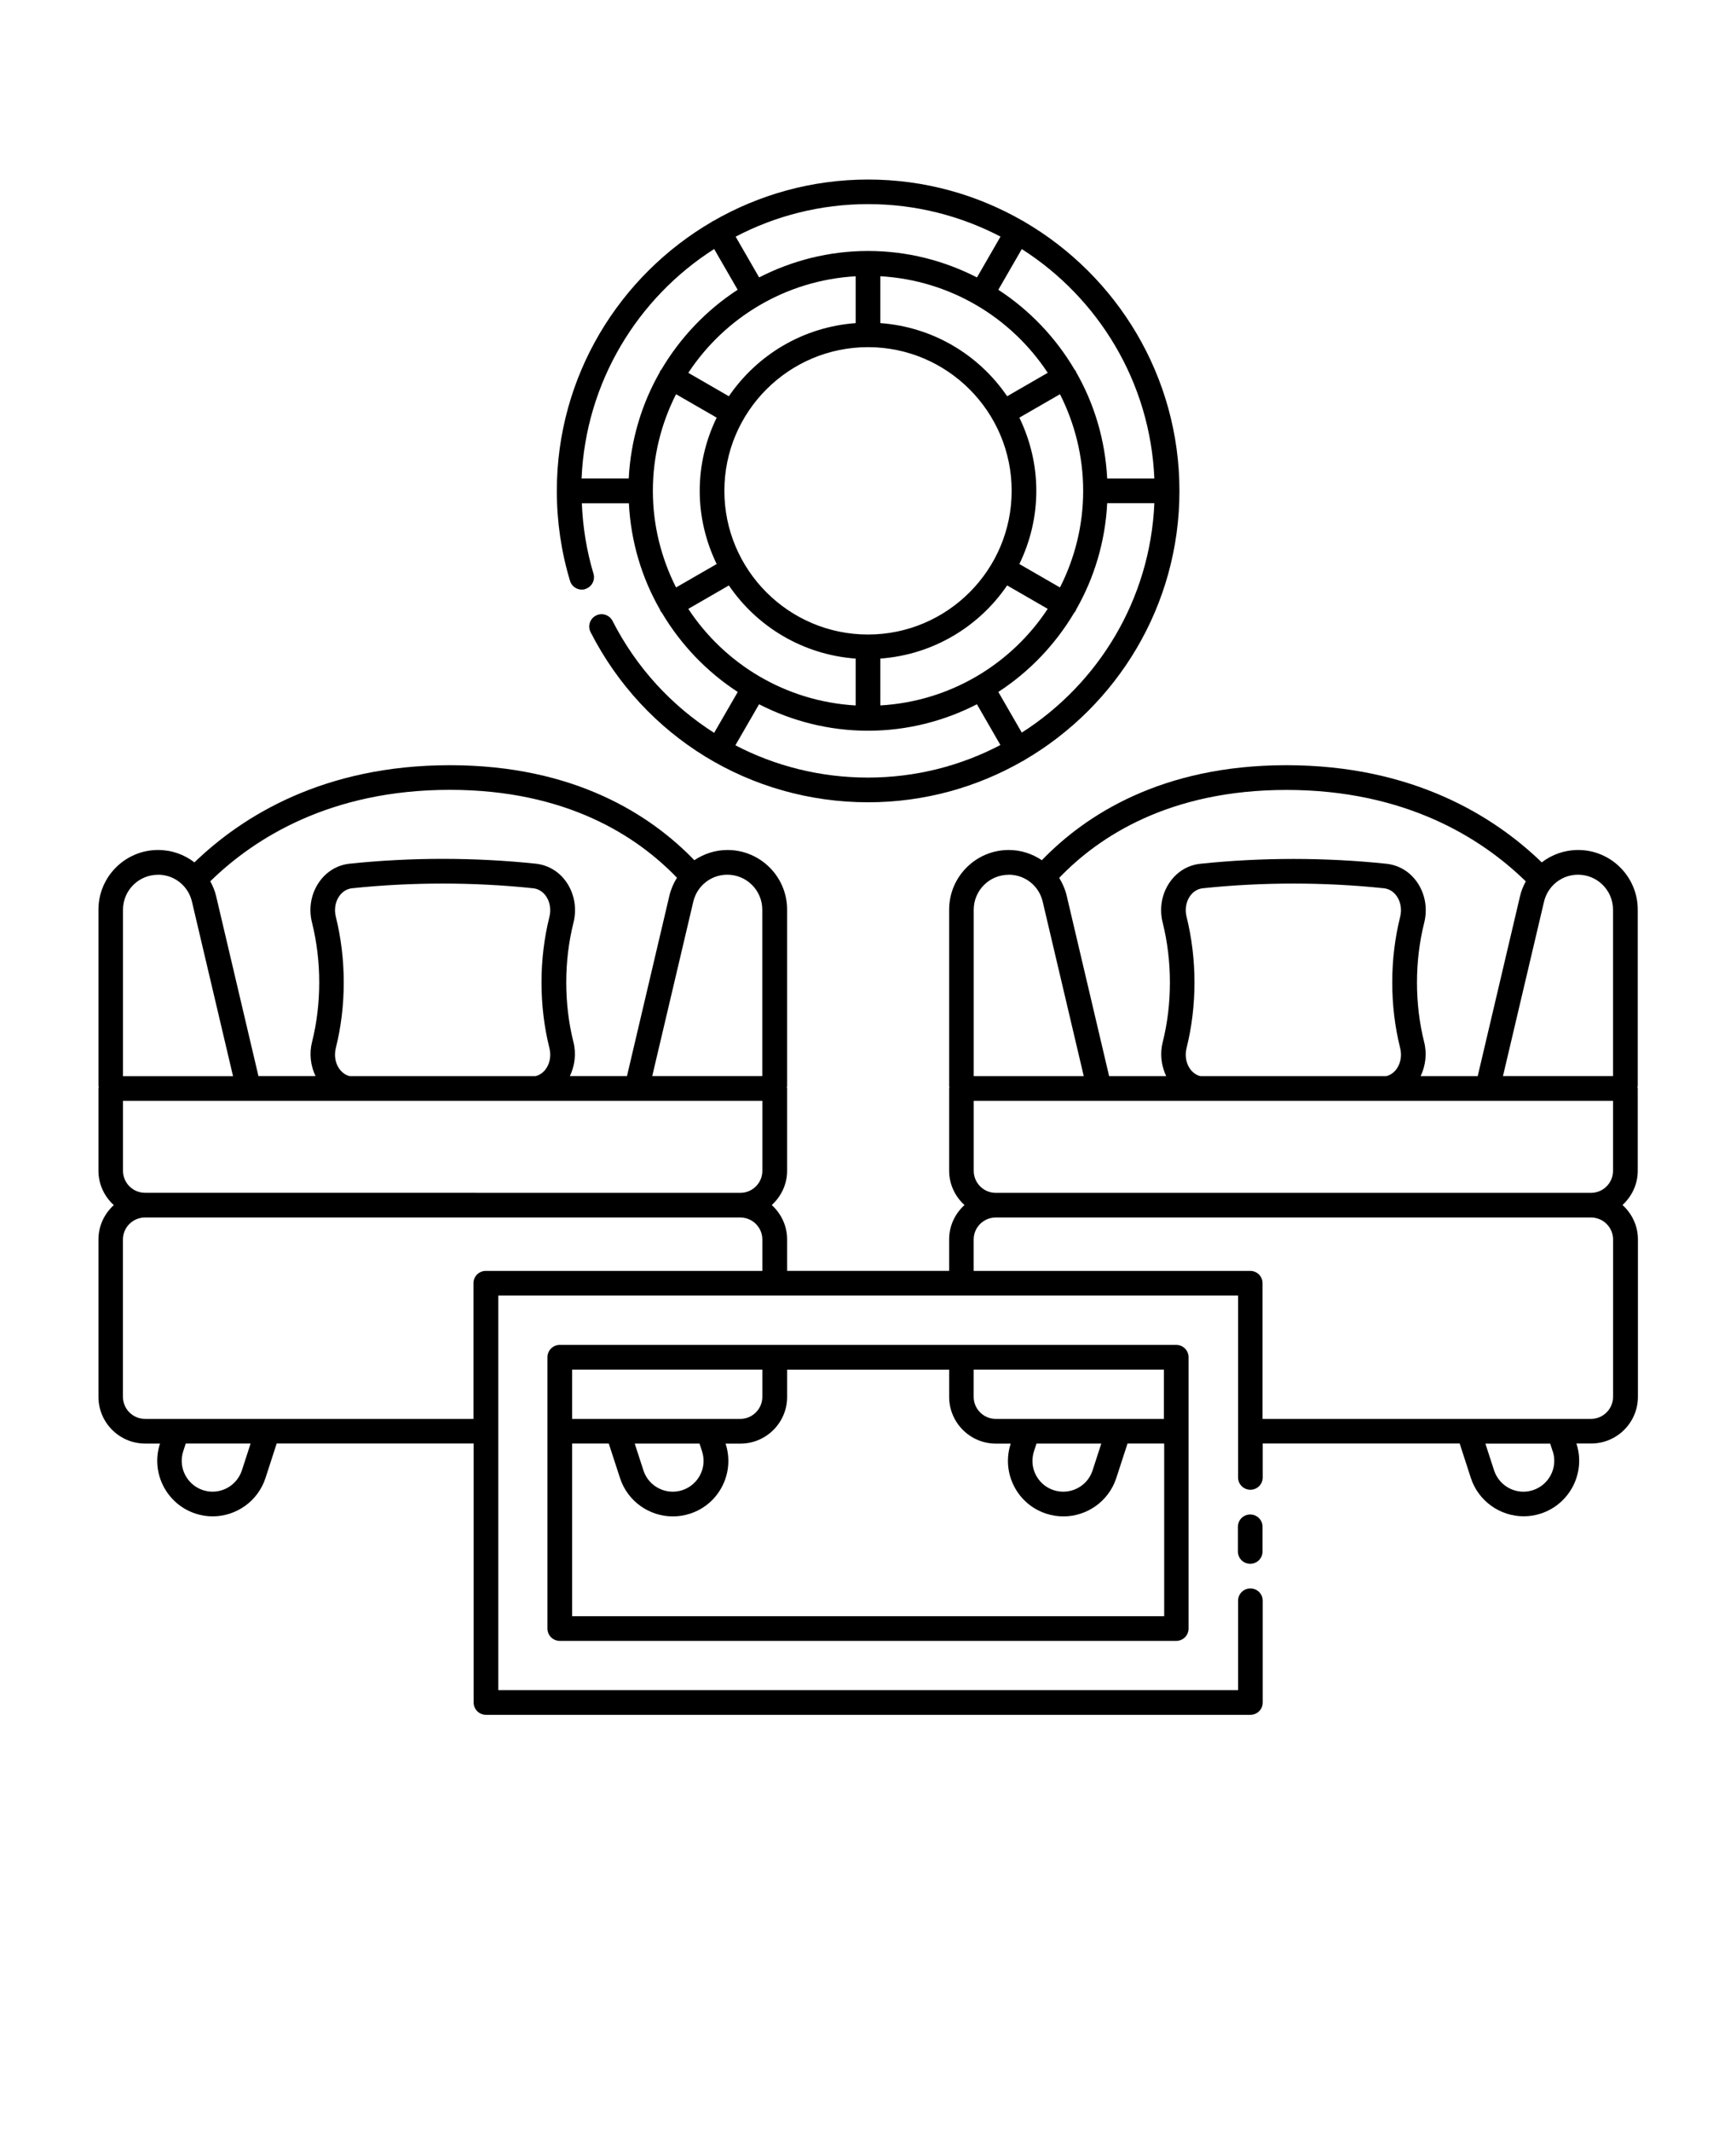
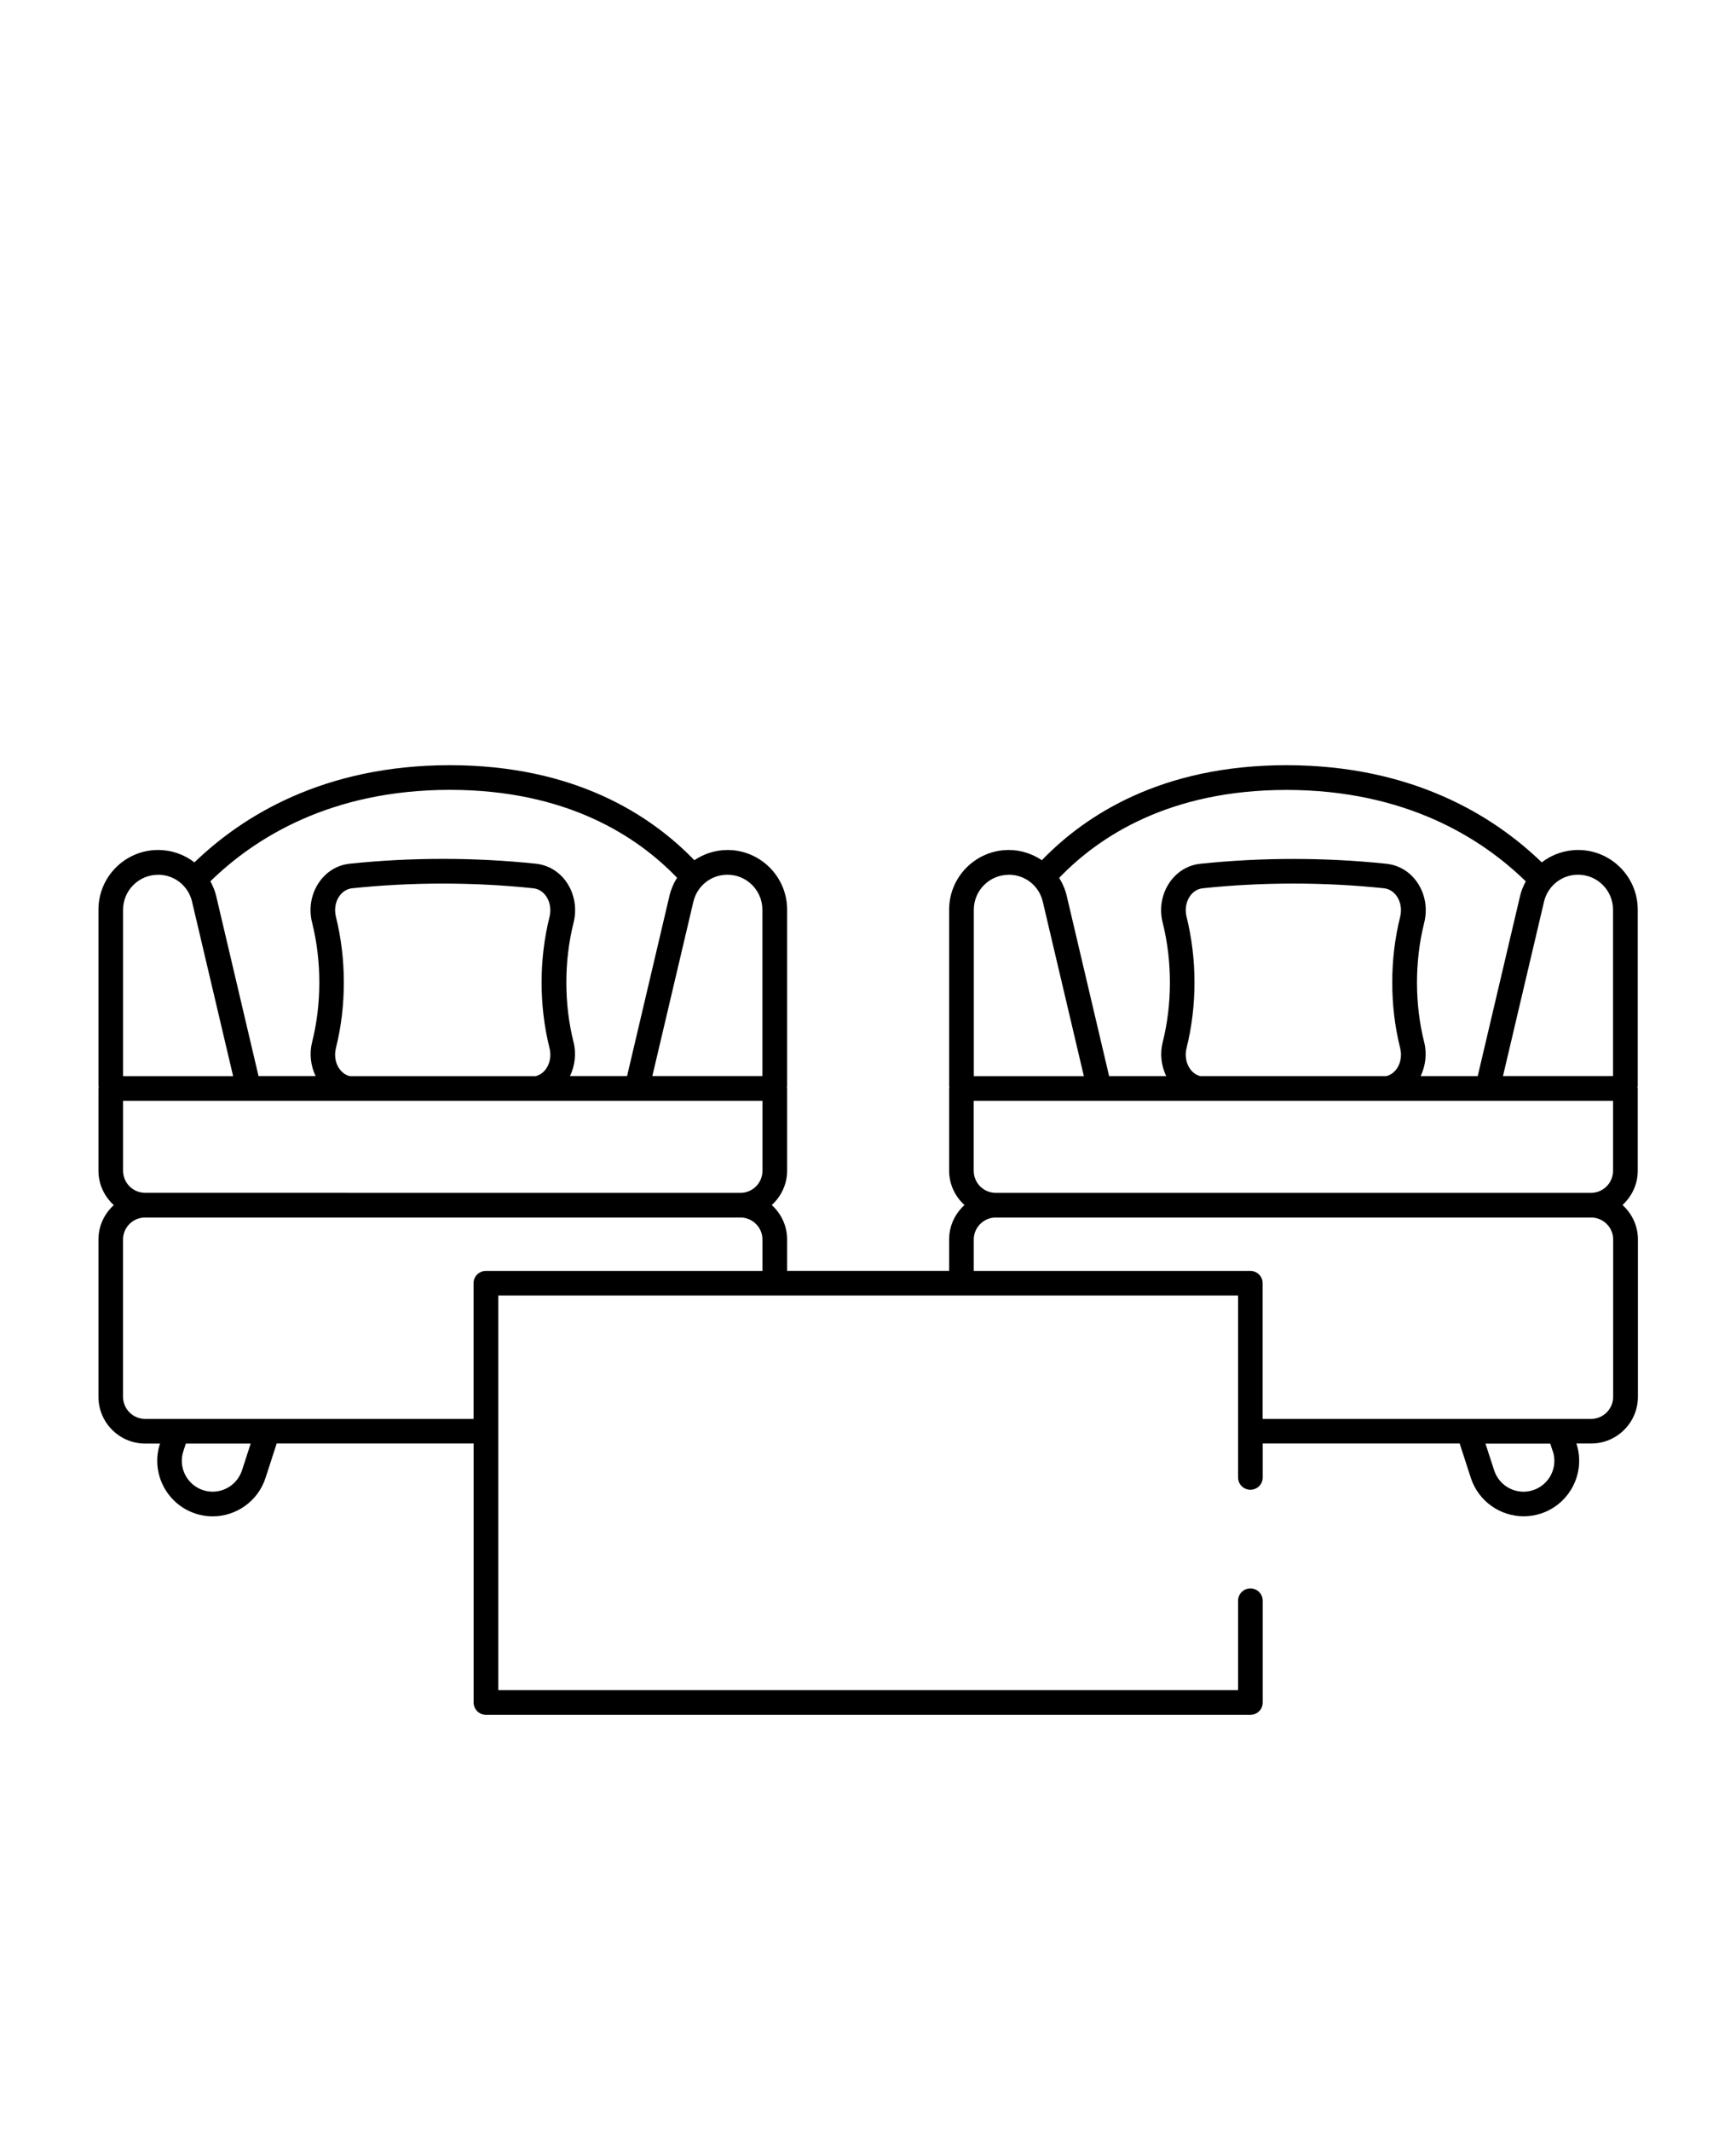
<svg xmlns="http://www.w3.org/2000/svg" version="1.1" viewBox="-5.0 -10.0 110.0 135.0">
-   <path d="m97.801 66.34c0.594-0.543 0.973-1.312 0.973-2.176v-5.215c0-0.031-0.016-0.055-0.016-0.086 0.004-0.027 0.016-0.055 0.016-0.086v-11.156c0-2.082-1.695-3.777-3.777-3.777-0.863 0-1.664 0.289-2.305 0.785-3.008-2.91-8.16-6.156-16.184-6.156-7.91 0-12.742 3.168-15.492 6.019-0.605-0.406-1.324-0.648-2.098-0.648-2.082 0-3.777 1.695-3.777 3.777v11.184c0 0.023 0.012 0.047 0.016 0.07-0.004 0.023-0.016 0.047-0.016 0.07v5.215c0 0.863 0.379 1.637 0.973 2.176-0.594 0.539-0.973 1.312-0.973 2.176v1.992h-10.266v-1.992c0-0.863-0.379-1.633-0.973-2.176 0.594-0.543 0.973-1.312 0.973-2.176v-5.215c0-0.023-0.012-0.047-0.016-0.07 0.004-0.023 0.016-0.047 0.016-0.07v-11.184c0-2.082-1.695-3.777-3.777-3.777-0.773 0-1.496 0.242-2.102 0.648-2.75-2.852-7.582-6.019-15.492-6.019-8.02 0-13.172 3.246-16.184 6.156-0.641-0.496-1.441-0.785-2.305-0.785-2.082 0-3.777 1.695-3.777 3.777v11.156c0 0.031 0.016 0.055 0.016 0.086-0.004 0.027-0.016 0.055-0.016 0.086v5.215c0 0.863 0.379 1.637 0.973 2.176-0.594 0.539-0.973 1.312-0.973 2.176v9.969c0 1.633 1.328 2.961 2.961 2.961h0.941l-0.004 0.008c-0.602 1.84 0.414 3.828 2.258 4.43 0.359 0.117 0.723 0.172 1.082 0.172 1.48 0 2.863-0.945 3.348-2.434l0.707-2.18h12.48v16.406c0 0.434 0.352 0.781 0.781 0.781h48.438c0.434 0 0.781-0.348 0.781-0.781v-6.445c0-0.434-0.348-0.781-0.781-0.781-0.434 0-0.781 0.348-0.781 0.781v5.664h-46.875v-25h46.875v11.523c0 0.434 0.348 0.781 0.781 0.781 0.434 0 0.781-0.348 0.781-0.781v-2.148h12.48l0.707 2.18c0.484 1.484 1.867 2.43 3.348 2.43 0.359 0 0.727-0.055 1.086-0.172 1.844-0.602 2.859-2.59 2.258-4.43l-0.004-0.008h0.938c1.633 0 2.961-1.328 2.961-2.961v-9.969c0-0.863-0.379-1.633-0.973-2.176zm-41.102-6.606h26.223 0.008 0.016 14.262v4.434c0 0.77-0.625 1.395-1.395 1.395h-37.719c-0.77 0-1.395-0.625-1.395-1.395zm13.672-2.078c-0.23-0.363-0.297-0.824-0.184-1.273 0.332-1.328 0.5-2.723 0.5-4.148 0-1.418-0.168-2.812-0.5-4.156-0.117-0.457-0.039-0.945 0.211-1.305 0.199-0.289 0.488-0.469 0.809-0.504 3.769-0.398 7.727-0.398 11.488 0 0.324 0.035 0.613 0.215 0.812 0.504 0.25 0.363 0.328 0.848 0.211 1.312-0.332 1.336-0.5 2.734-0.5 4.148 0 1.426 0.168 2.82 0.5 4.152 0.113 0.445 0.047 0.906-0.184 1.27-0.172 0.27-0.418 0.445-0.699 0.516h-11.766c-0.281-0.066-0.527-0.246-0.699-0.516zm26.836-10.031v10.543h-6.973l2.602-11.051c0.238-1.004 1.125-1.707 2.156-1.707 1.223 0 2.215 0.992 2.215 2.215zm-20.703-7.586c7.574 0 12.391 3.074 15.176 5.793-0.156 0.289-0.285 0.594-0.363 0.93l-2.684 11.41h-3.617c0.316-0.664 0.41-1.43 0.223-2.164-0.301-1.203-0.453-2.473-0.453-3.769 0-1.289 0.152-2.559 0.453-3.766 0.23-0.902 0.07-1.84-0.441-2.582-0.461-0.668-1.145-1.082-1.93-1.172-3.879-0.41-7.938-0.41-11.824 0-0.781 0.086-1.465 0.504-1.926 1.172-0.512 0.738-0.672 1.68-0.441 2.574 0.301 1.215 0.453 2.484 0.453 3.773 0 1.297-0.152 2.566-0.453 3.766-0.188 0.738-0.098 1.504 0.219 2.168h-3.617l-2.684-11.41c-0.098-0.418-0.266-0.805-0.48-1.152 2.527-2.633 7.004-5.57 14.395-5.57zm-17.59 5.371c1.035 0 1.922 0.703 2.156 1.711l2.602 11.051h-6.973v-10.543c0-1.223 0.992-2.215 2.215-2.215zm-56.121 14.324h26.223 0.008 0.016 14.266v4.434c0 0.77-0.625 1.395-1.395 1.395l-37.723-0.004c-0.77 0-1.395-0.625-1.395-1.395v-4.434zm13.672-2.078c-0.23-0.363-0.297-0.824-0.184-1.273 0.332-1.328 0.5-2.723 0.5-4.148 0-1.418-0.168-2.812-0.5-4.156-0.117-0.457-0.039-0.945 0.211-1.305 0.199-0.289 0.488-0.469 0.809-0.504 3.769-0.398 7.727-0.398 11.488 0 0.324 0.035 0.613 0.215 0.812 0.504 0.25 0.363 0.328 0.848 0.211 1.312-0.332 1.336-0.5 2.731-0.5 4.148 0 1.426 0.168 2.824 0.5 4.152 0.113 0.445 0.047 0.906-0.184 1.27-0.172 0.27-0.418 0.445-0.699 0.516h-11.762c-0.281-0.066-0.527-0.246-0.699-0.516zm26.836-10.031v10.543h-6.973l2.602-11.051c0.238-1.004 1.125-1.707 2.156-1.707 1.223 0 2.215 0.992 2.215 2.215zm-5.41-2.016c-0.219 0.348-0.383 0.734-0.48 1.148l-2.684 11.41h-3.617c0.316-0.664 0.41-1.43 0.223-2.164-0.301-1.203-0.453-2.473-0.453-3.769 0-1.289 0.152-2.559 0.453-3.766 0.23-0.902 0.07-1.84-0.438-2.582-0.461-0.668-1.145-1.082-1.93-1.172-3.879-0.41-7.938-0.41-11.824 0-0.781 0.086-1.465 0.504-1.926 1.172-0.512 0.738-0.672 1.68-0.441 2.574 0.301 1.211 0.453 2.481 0.453 3.773 0 1.297-0.152 2.566-0.453 3.766-0.188 0.738-0.098 1.504 0.219 2.168h-3.617l-2.684-11.41c-0.078-0.332-0.211-0.641-0.367-0.93 2.785-2.723 7.602-5.793 15.176-5.793 7.394 0 11.867 2.938 14.395 5.57zm-32.883-0.199c1.035 0 1.922 0.703 2.156 1.711l2.602 11.051h-6.973v-10.543c0-1.223 0.992-2.215 2.215-2.215zm5.32 37.73c-0.336 1.027-1.438 1.59-2.461 1.258-1.027-0.336-1.59-1.438-1.258-2.461l0.16-0.492h4.109zm15.453-12.633c-0.43 0-0.781 0.348-0.781 0.781v8.594h-20.812c-0.77 0-1.398-0.629-1.398-1.398v-9.969c0-0.766 0.629-1.391 1.398-1.391h37.719c0.77 0 1.398 0.625 1.398 1.391v1.992zm67.609 11.43c0.332 1.023-0.23 2.125-1.258 2.461-1.023 0.336-2.125-0.23-2.461-1.254l-0.551-1.695h4.106l0.16 0.492zm3.82-3.453c0 0.77-0.629 1.398-1.398 1.398h-20.812v-8.594c0-0.434-0.348-0.781-0.781-0.781h-17.523v-1.992c0-0.766 0.629-1.391 1.398-1.391h37.719c0.77 0 1.398 0.625 1.398 1.391z" />
-   <path d="m74.219 85.938c-0.434 0-0.781 0.348-0.781 0.781v1.562c0 0.434 0.348 0.781 0.781 0.781s0.781-0.348 0.781-0.781v-1.562c0-0.434-0.348-0.781-0.781-0.781z" />
-   <path d="m30.469 75.195c-0.43 0-0.781 0.348-0.781 0.781v17.188c0 0.434 0.352 0.781 0.781 0.781h39.062c0.434 0 0.781-0.348 0.781-0.781v-17.188c0-0.434-0.348-0.781-0.781-0.781zm38.281 4.688h-10.656c-0.77 0-1.398-0.629-1.398-1.398v-1.727h12.055zm-8.234 2.055 0.16-0.492h4.106l-0.551 1.699c-0.332 1.023-1.434 1.586-2.461 1.254-0.496-0.16-0.898-0.504-1.137-0.969-0.238-0.465-0.277-0.992-0.117-1.492zm-17.211-5.18v1.727c0 0.77-0.629 1.398-1.398 1.398h-10.656v-3.125zm-3.82 5.18c0.16 0.496 0.121 1.023-0.117 1.488-0.238 0.465-0.641 0.809-1.137 0.973-1.023 0.332-2.129-0.227-2.461-1.254l-0.551-1.699h4.106zm-8.234 10.445v-10.938h2.324l0.711 2.184c0.484 1.484 1.863 2.43 3.348 2.43 0.359 0 0.727-0.055 1.086-0.172 0.895-0.289 1.621-0.91 2.047-1.746s0.5-1.789 0.211-2.684l-0.004-0.008h0.941c1.633 0 2.961-1.328 2.961-2.961v-1.727h10.266v1.727c0 1.633 1.328 2.961 2.961 2.961h0.941l-0.004 0.008c-0.289 0.895-0.215 1.844 0.211 2.684 0.426 0.836 1.152 1.457 2.047 1.746 0.359 0.117 0.727 0.172 1.086 0.172 1.48 0 2.863-0.945 3.348-2.43l0.711-2.184h2.324v10.938z" />
-   <path d="m32.082 27.312c0.414-0.125 0.648-0.562 0.523-0.973-0.434-1.445-0.676-2.945-0.738-4.461h2.981c0.125 2.445 0.82 4.734 1.973 6.742 0.012 0.023 0.012 0.051 0.023 0.074 0.027 0.047 0.062 0.082 0.094 0.121 1.199 2.019 2.844 3.742 4.809 5.019l-1.496 2.59c-2.684-1.707-4.926-4.125-6.438-7.09-0.195-0.383-0.668-0.539-1.051-0.34-0.383 0.195-0.539 0.668-0.34 1.051 3.391 6.648 10.129 10.777 17.586 10.777 3.562 0 6.906-0.953 9.797-2.613 0.023-0.012 0.047-0.016 0.066-0.027 0.016-0.008 0.023-0.023 0.035-0.031 5.871-3.422 9.828-9.781 9.828-17.051 0-7.269-3.957-13.629-9.828-17.051-0.016-0.008-0.023-0.023-0.035-0.031-0.016-0.008-0.031-0.008-0.047-0.016-2.894-1.668-6.242-2.629-9.816-2.629-3.574 0-6.922 0.961-9.816 2.629-0.016 0.008-0.031 0.008-0.047 0.016-0.016 0.008-0.023 0.023-0.035 0.031-5.871 3.422-9.828 9.781-9.828 17.051 0 1.938 0.281 3.856 0.836 5.695 0.125 0.414 0.562 0.645 0.973 0.523zm17.137-19.812v2.969c-3.336 0.242-6.254 2.019-8.035 4.633l-2.57-1.484c2.305-3.5 6.176-5.863 10.605-6.117zm12.168 6.117-2.57 1.484c-1.781-2.617-4.699-4.391-8.035-4.633v-2.969c4.43 0.254 8.301 2.617 10.605 6.117zm-10.605 21.07v-2.969c3.336-0.242 6.254-2.019 8.035-4.633l2.57 1.484c-2.305 3.5-6.176 5.863-10.605 6.117zm-9.883-13.594c0-5.019 4.082-9.102 9.102-9.102s9.102 4.086 9.102 9.102c0 5.019-4.086 9.102-9.102 9.102-5.019 0-9.102-4.086-9.102-9.102zm21.266 6.121-2.574-1.484c0.68-1.402 1.074-2.973 1.074-4.637s-0.395-3.231-1.074-4.637l2.574-1.484c0.93 1.844 1.469 3.918 1.469 6.121s-0.535 4.277-1.469 6.121zm-24.328-12.242 2.574 1.484c-0.68 1.402-1.074 2.973-1.074 4.637s0.395 3.231 1.074 4.637l-2.574 1.484c-0.93-1.844-1.469-3.918-1.469-6.121s0.535-4.277 1.469-6.121zm0.777 13.598 2.57-1.484c1.781 2.617 4.699 4.391 8.035 4.633v2.969c-4.43-0.254-8.301-2.617-10.605-6.117zm2.984 8.641 1.5-2.598c2.074 1.062 4.418 1.676 6.902 1.676 2.488 0 4.828-0.613 6.902-1.676l1.488 2.582c-2.512 1.316-5.367 2.062-8.395 2.062-2.992 0-5.863-0.723-8.402-2.047zm18.148-0.801-1.488-2.578c1.965-1.277 3.609-3 4.809-5.019 0.035-0.039 0.07-0.078 0.094-0.125 0.016-0.023 0.016-0.051 0.027-0.074 1.148-2.008 1.844-4.297 1.969-6.742h2.988c-0.262 6.106-3.547 11.438-8.398 14.535zm8.398-16.098h-2.988c-0.125-2.445-0.82-4.734-1.969-6.742-0.012-0.023-0.012-0.051-0.027-0.074-0.016-0.031-0.047-0.047-0.066-0.074-1.199-2.039-2.856-3.777-4.836-5.066l1.488-2.578c4.852 3.098 8.141 8.43 8.398 14.535zm-9.75-15.32-1.488 2.582c-2.074-1.062-4.418-1.676-6.902-1.676-2.488 0-4.828 0.613-6.902 1.676l-1.488-2.582c2.512-1.316 5.367-2.062 8.395-2.062 3.027 0 5.883 0.75 8.395 2.062zm-18.141 0.785 1.488 2.578c-1.98 1.289-3.637 3.027-4.84 5.066-0.02 0.027-0.047 0.043-0.066 0.074-0.012 0.023-0.016 0.051-0.023 0.074-1.148 2.008-1.848 4.297-1.973 6.742h-2.988c0.262-6.106 3.547-11.438 8.398-14.535z" />
+   <path d="m97.801 66.34c0.594-0.543 0.973-1.312 0.973-2.176v-5.215c0-0.031-0.016-0.055-0.016-0.086 0.004-0.027 0.016-0.055 0.016-0.086v-11.156c0-2.082-1.695-3.777-3.777-3.777-0.863 0-1.664 0.289-2.305 0.785-3.008-2.91-8.16-6.156-16.184-6.156-7.91 0-12.742 3.168-15.492 6.019-0.605-0.406-1.324-0.648-2.098-0.648-2.082 0-3.777 1.695-3.777 3.777v11.184c0 0.023 0.012 0.047 0.016 0.07-0.004 0.023-0.016 0.047-0.016 0.07v5.215c0 0.863 0.379 1.637 0.973 2.176-0.594 0.539-0.973 1.312-0.973 2.176v1.992h-10.266v-1.992c0-0.863-0.379-1.633-0.973-2.176 0.594-0.543 0.973-1.312 0.973-2.176v-5.215c0-0.023-0.012-0.047-0.016-0.07 0.004-0.023 0.016-0.047 0.016-0.07v-11.184c0-2.082-1.695-3.777-3.777-3.777-0.773 0-1.496 0.242-2.102 0.648-2.75-2.852-7.582-6.019-15.492-6.019-8.02 0-13.172 3.246-16.184 6.156-0.641-0.496-1.441-0.785-2.305-0.785-2.082 0-3.777 1.695-3.777 3.777v11.156c0 0.031 0.016 0.055 0.016 0.086-0.004 0.027-0.016 0.055-0.016 0.086v5.215c0 0.863 0.379 1.637 0.973 2.176-0.594 0.539-0.973 1.312-0.973 2.176v9.969c0 1.633 1.328 2.961 2.961 2.961h0.941l-0.004 0.008c-0.602 1.84 0.414 3.828 2.258 4.43 0.359 0.117 0.723 0.172 1.082 0.172 1.48 0 2.863-0.945 3.348-2.434l0.707-2.18h12.48v16.406c0 0.434 0.352 0.781 0.781 0.781h48.438c0.434 0 0.781-0.348 0.781-0.781v-6.445c0-0.434-0.348-0.781-0.781-0.781-0.434 0-0.781 0.348-0.781 0.781v5.664h-46.875v-25h46.875v11.523c0 0.434 0.348 0.781 0.781 0.781 0.434 0 0.781-0.348 0.781-0.781v-2.148h12.48l0.707 2.18c0.484 1.484 1.867 2.43 3.348 2.43 0.359 0 0.727-0.055 1.086-0.172 1.844-0.602 2.859-2.59 2.258-4.43l-0.004-0.008h0.938c1.633 0 2.961-1.328 2.961-2.961v-9.969c0-0.863-0.379-1.633-0.973-2.176zm-41.102-6.606h26.223 0.008 0.016 14.262v4.434c0 0.77-0.625 1.395-1.395 1.395h-37.719c-0.77 0-1.395-0.625-1.395-1.395zm13.672-2.078c-0.23-0.363-0.297-0.824-0.184-1.273 0.332-1.328 0.5-2.723 0.5-4.148 0-1.418-0.168-2.812-0.5-4.156-0.117-0.457-0.039-0.945 0.211-1.305 0.199-0.289 0.488-0.469 0.809-0.504 3.769-0.398 7.727-0.398 11.488 0 0.324 0.035 0.613 0.215 0.812 0.504 0.25 0.363 0.328 0.848 0.211 1.312-0.332 1.336-0.5 2.734-0.5 4.148 0 1.426 0.168 2.82 0.5 4.152 0.113 0.445 0.047 0.906-0.184 1.27-0.172 0.27-0.418 0.445-0.699 0.516h-11.766c-0.281-0.066-0.527-0.246-0.699-0.516zm26.836-10.031v10.543h-6.973l2.602-11.051c0.238-1.004 1.125-1.707 2.156-1.707 1.223 0 2.215 0.992 2.215 2.215zm-20.703-7.586c7.574 0 12.391 3.074 15.176 5.793-0.156 0.289-0.285 0.594-0.363 0.93l-2.684 11.41h-3.617c0.316-0.664 0.41-1.43 0.223-2.164-0.301-1.203-0.453-2.473-0.453-3.769 0-1.289 0.152-2.559 0.453-3.766 0.23-0.902 0.07-1.84-0.441-2.582-0.461-0.668-1.145-1.082-1.93-1.172-3.879-0.41-7.938-0.41-11.824 0-0.781 0.086-1.465 0.504-1.926 1.172-0.512 0.738-0.672 1.68-0.441 2.574 0.301 1.215 0.453 2.484 0.453 3.773 0 1.297-0.152 2.566-0.453 3.766-0.188 0.738-0.098 1.504 0.219 2.168h-3.617l-2.684-11.41c-0.098-0.418-0.266-0.805-0.48-1.152 2.527-2.633 7.004-5.57 14.395-5.57m-17.59 5.371c1.035 0 1.922 0.703 2.156 1.711l2.602 11.051h-6.973v-10.543c0-1.223 0.992-2.215 2.215-2.215zm-56.121 14.324h26.223 0.008 0.016 14.266v4.434c0 0.77-0.625 1.395-1.395 1.395l-37.723-0.004c-0.77 0-1.395-0.625-1.395-1.395v-4.434zm13.672-2.078c-0.23-0.363-0.297-0.824-0.184-1.273 0.332-1.328 0.5-2.723 0.5-4.148 0-1.418-0.168-2.812-0.5-4.156-0.117-0.457-0.039-0.945 0.211-1.305 0.199-0.289 0.488-0.469 0.809-0.504 3.769-0.398 7.727-0.398 11.488 0 0.324 0.035 0.613 0.215 0.812 0.504 0.25 0.363 0.328 0.848 0.211 1.312-0.332 1.336-0.5 2.731-0.5 4.148 0 1.426 0.168 2.824 0.5 4.152 0.113 0.445 0.047 0.906-0.184 1.27-0.172 0.27-0.418 0.445-0.699 0.516h-11.762c-0.281-0.066-0.527-0.246-0.699-0.516zm26.836-10.031v10.543h-6.973l2.602-11.051c0.238-1.004 1.125-1.707 2.156-1.707 1.223 0 2.215 0.992 2.215 2.215zm-5.41-2.016c-0.219 0.348-0.383 0.734-0.48 1.148l-2.684 11.41h-3.617c0.316-0.664 0.41-1.43 0.223-2.164-0.301-1.203-0.453-2.473-0.453-3.769 0-1.289 0.152-2.559 0.453-3.766 0.23-0.902 0.07-1.84-0.438-2.582-0.461-0.668-1.145-1.082-1.93-1.172-3.879-0.41-7.938-0.41-11.824 0-0.781 0.086-1.465 0.504-1.926 1.172-0.512 0.738-0.672 1.68-0.441 2.574 0.301 1.211 0.453 2.481 0.453 3.773 0 1.297-0.152 2.566-0.453 3.766-0.188 0.738-0.098 1.504 0.219 2.168h-3.617l-2.684-11.41c-0.078-0.332-0.211-0.641-0.367-0.93 2.785-2.723 7.602-5.793 15.176-5.793 7.394 0 11.867 2.938 14.395 5.57zm-32.883-0.199c1.035 0 1.922 0.703 2.156 1.711l2.602 11.051h-6.973v-10.543c0-1.223 0.992-2.215 2.215-2.215zm5.32 37.73c-0.336 1.027-1.438 1.59-2.461 1.258-1.027-0.336-1.59-1.438-1.258-2.461l0.16-0.492h4.109zm15.453-12.633c-0.43 0-0.781 0.348-0.781 0.781v8.594h-20.812c-0.77 0-1.398-0.629-1.398-1.398v-9.969c0-0.766 0.629-1.391 1.398-1.391h37.719c0.77 0 1.398 0.625 1.398 1.391v1.992zm67.609 11.43c0.332 1.023-0.23 2.125-1.258 2.461-1.023 0.336-2.125-0.23-2.461-1.254l-0.551-1.695h4.106l0.16 0.492zm3.82-3.453c0 0.77-0.629 1.398-1.398 1.398h-20.812v-8.594c0-0.434-0.348-0.781-0.781-0.781h-17.523v-1.992c0-0.766 0.629-1.391 1.398-1.391h37.719c0.77 0 1.398 0.625 1.398 1.391z" />
</svg>